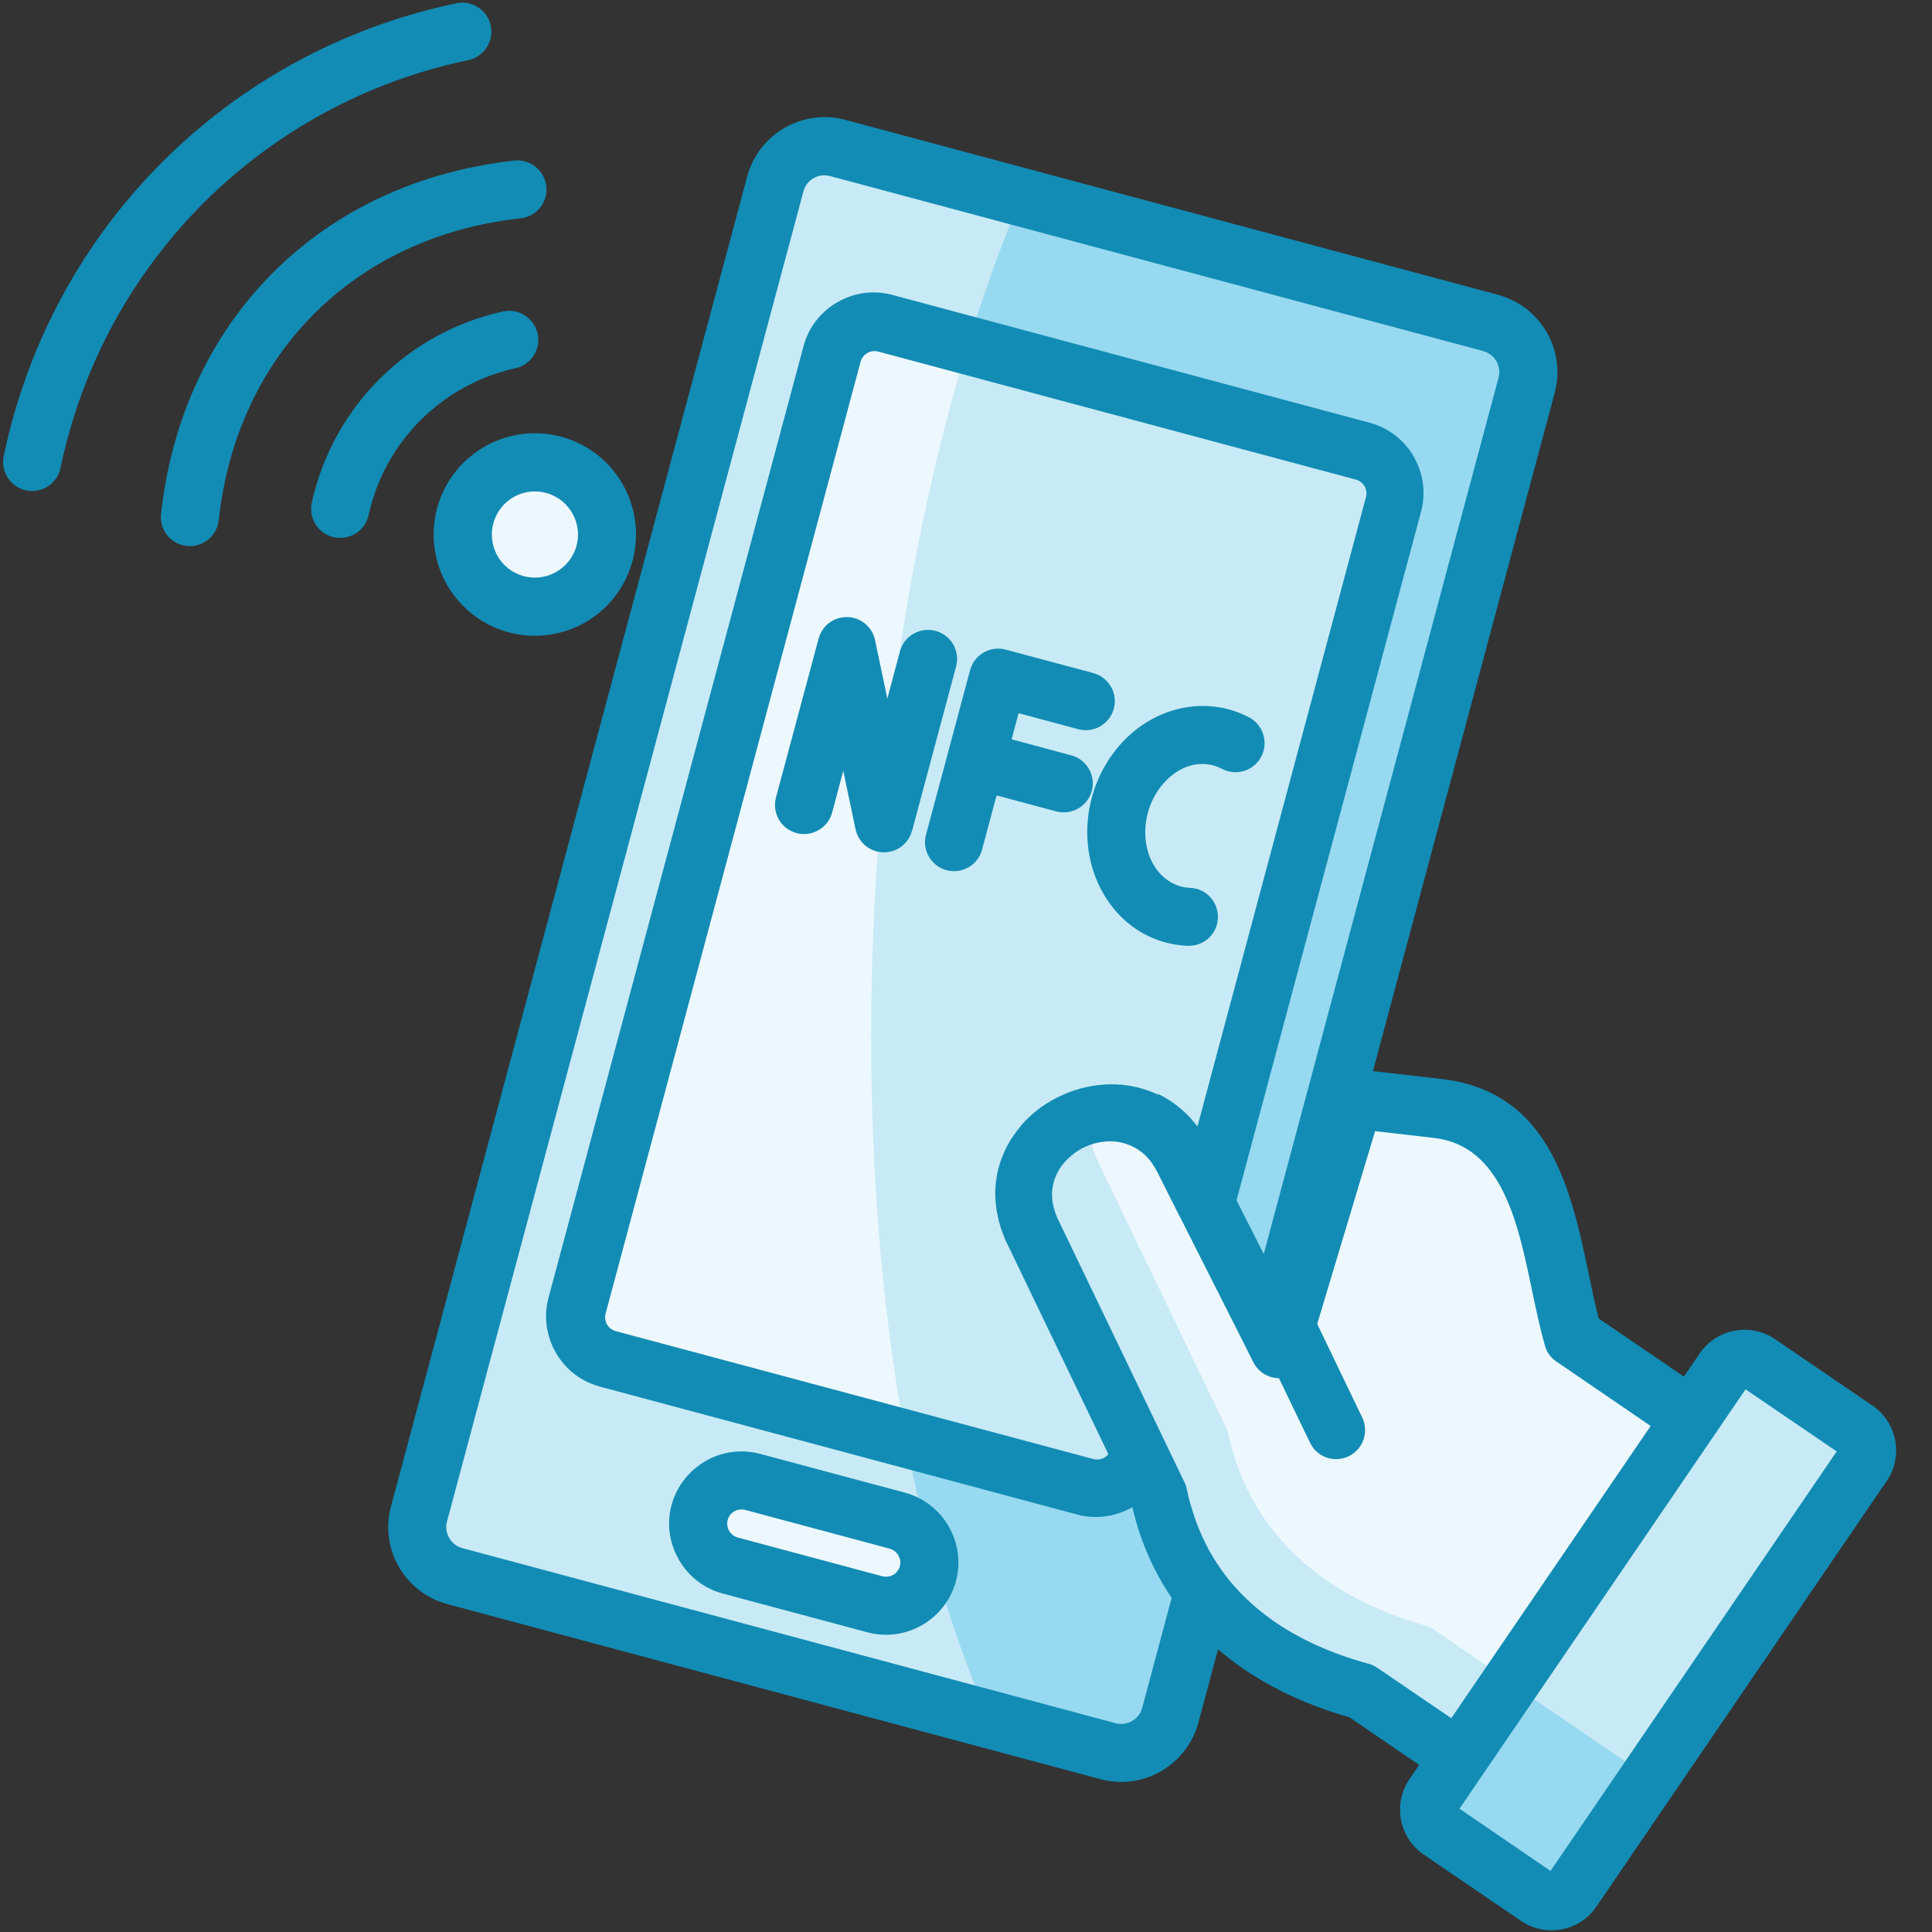
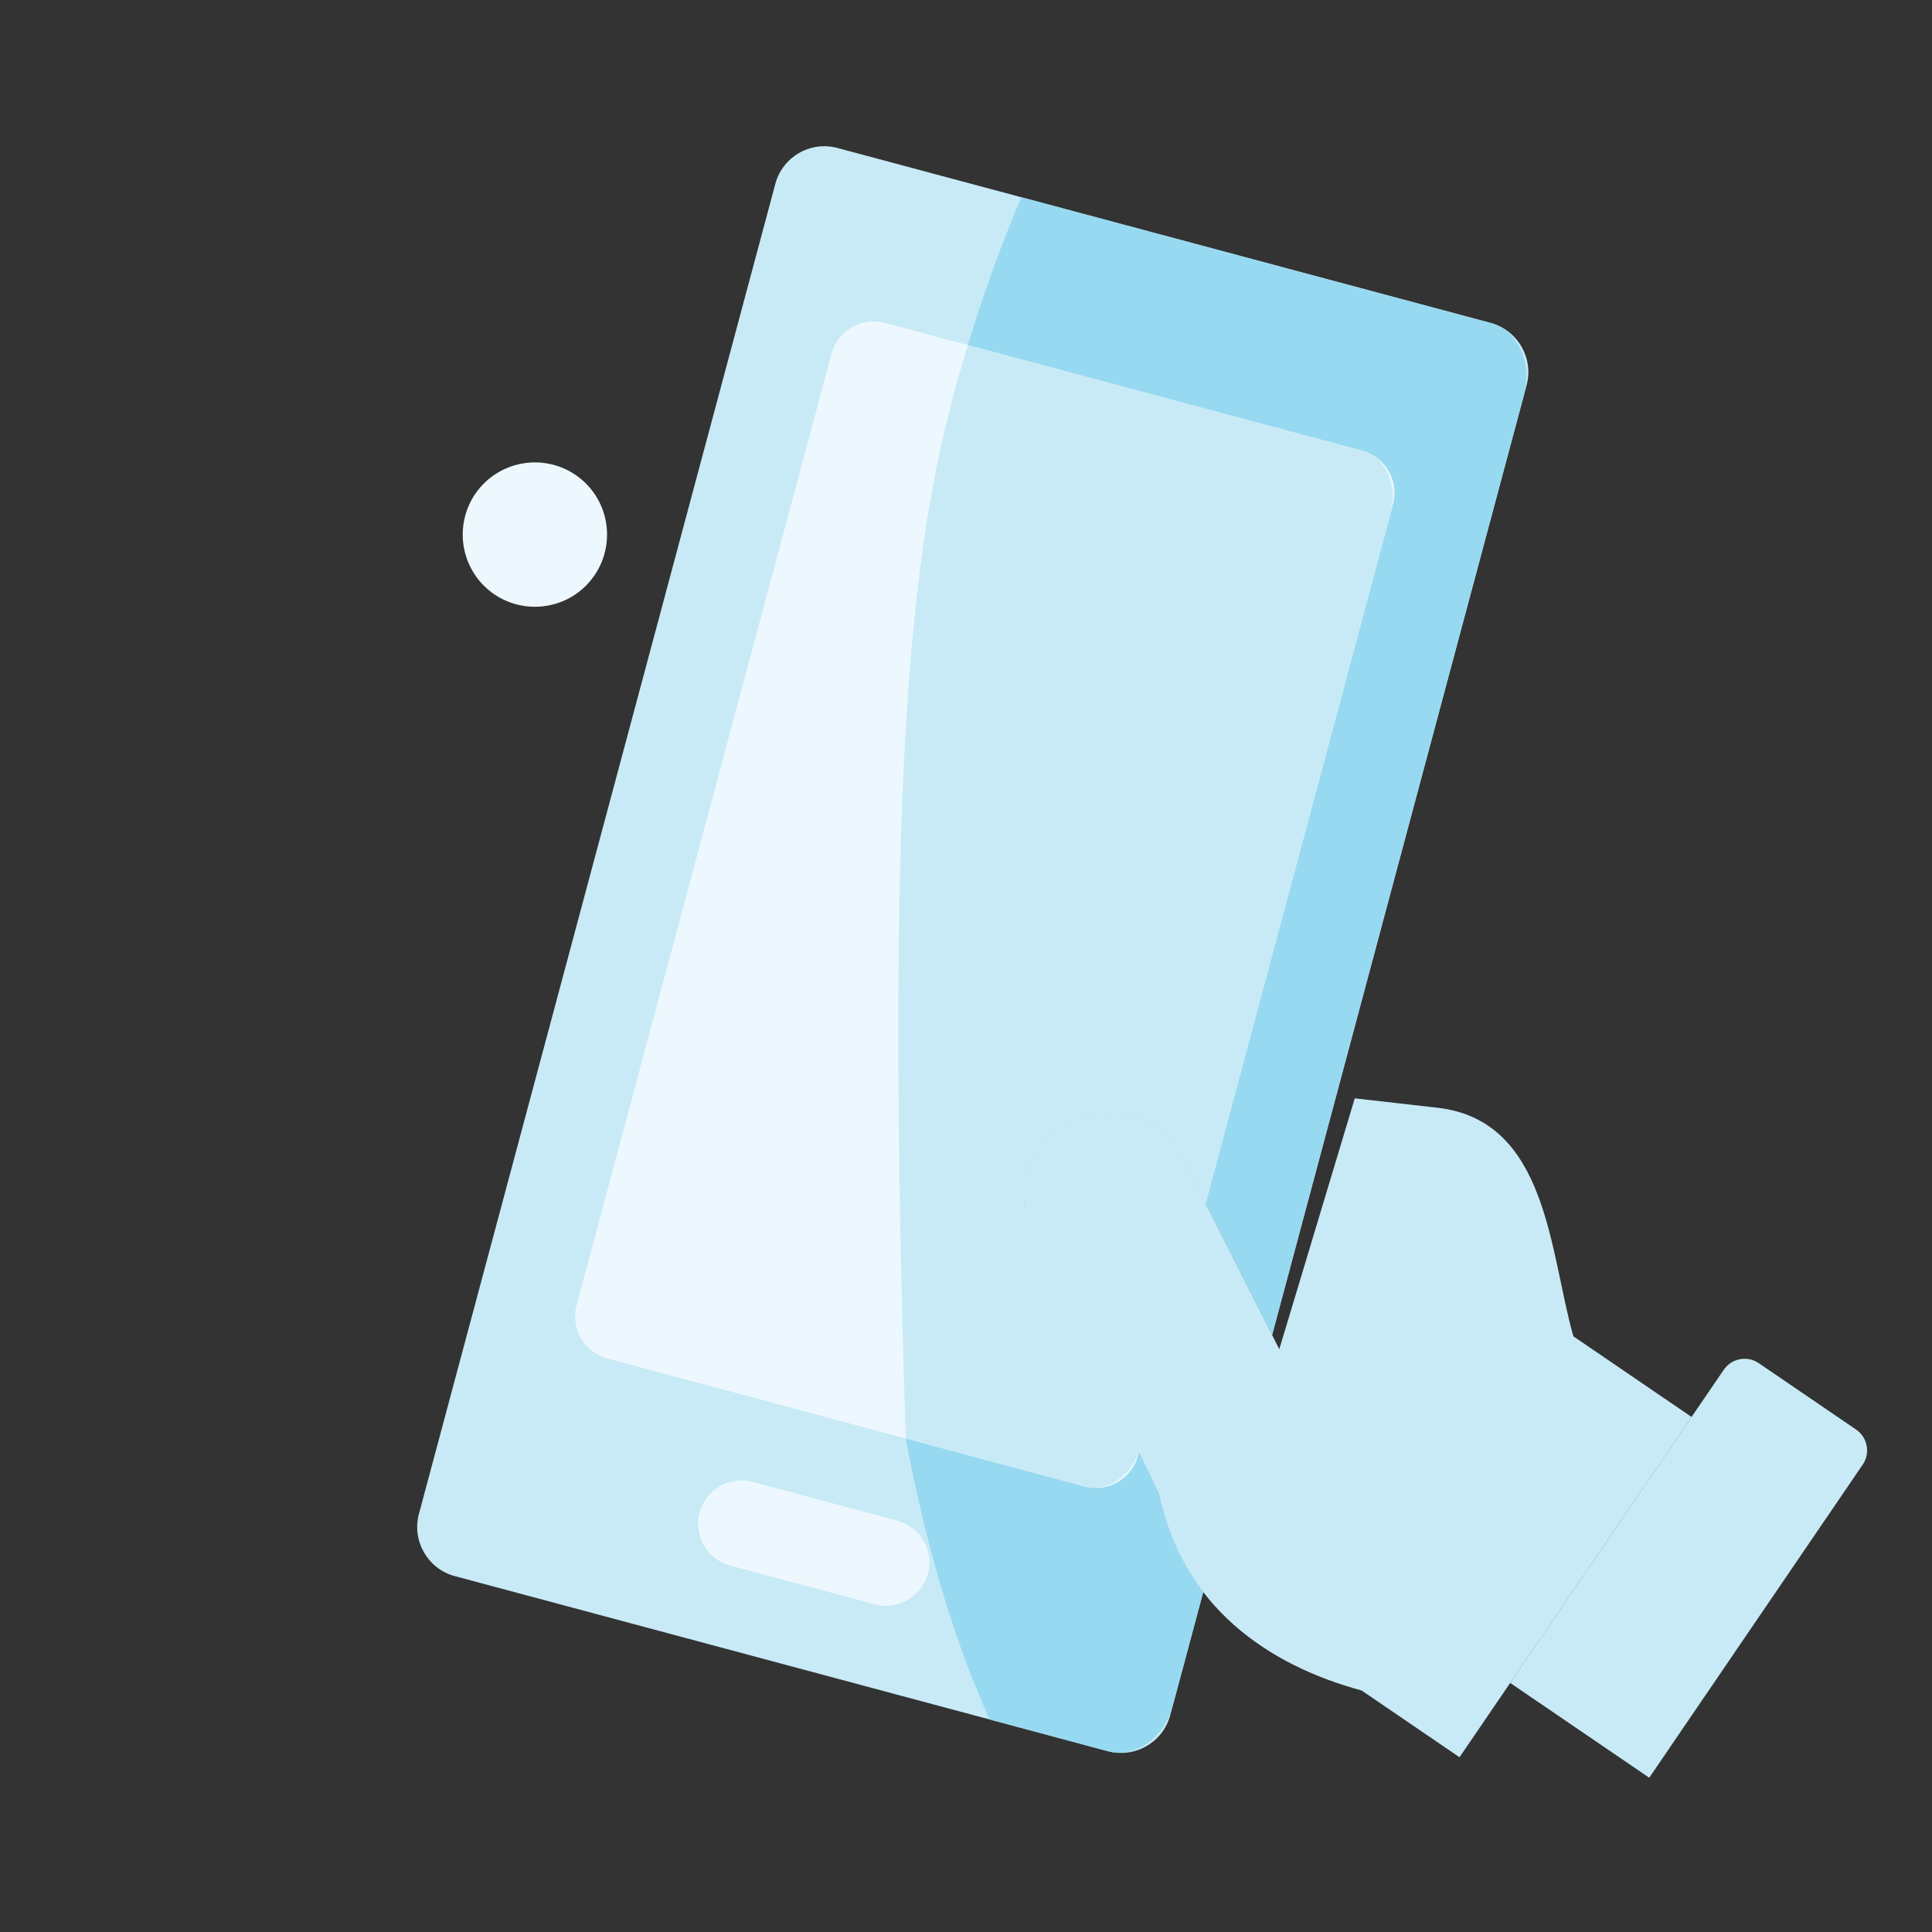
<svg xmlns="http://www.w3.org/2000/svg" width="1080" zoomAndPan="magnify" viewBox="0 0 810 810" height="1080" preserveAspectRatio="xMidYMid meet" version="1.0">
  <rect x="0" y="0" width="810" height="810" fill="#333333" stroke="none" />
  <path fill="#c8eaf6" d="M 351.109 62.047 L 625.039 135.418 C 636.289 138.43 643.066 150.191 640.051 161.441 L 533.352 559.668 L 496.18 486.141 C 475.297 444.805 413.027 474.73 433.129 516.449 L 485.957 626.312 C 489.371 642.602 495.832 656.188 504.473 667.441 L 490.59 719.191 C 487.578 730.445 475.871 737.223 464.566 734.207 L 190.637 660.785 C 179.387 657.773 172.609 646.066 175.625 634.762 L 325.07 77.047 C 328.098 65.742 339.805 58.98 351.109 62.047 Z M 351.109 62.047 " fill-opacity="1" fill-rule="evenodd" />
  <path fill="#97d9f0" d="M 428.184 82.691 L 625.039 135.418 C 636.289 138.43 642.559 151.965 638.953 165.43 L 533.352 559.668 L 496.18 486.141 C 475.297 444.805 413.027 474.73 433.129 516.449 L 485.957 626.312 C 489.371 642.602 495.832 656.188 504.473 667.441 L 491.668 715.168 C 488.062 728.703 475.871 737.238 464.566 734.227 L 414.945 720.898 C 380.039 644.219 360.582 524.777 366.156 389.48 C 371.105 270.418 394.461 161.844 428.184 82.691 Z M 428.184 82.691 " fill-opacity="1" fill-rule="evenodd" />
  <path fill="#edf8fe" d="M 370.965 135.367 L 571.164 188.984 C 580.848 191.594 586.613 201.629 584.055 211.297 L 505.449 504.551 L 496.164 486.141 C 475.281 444.805 413.012 474.73 433.109 516.449 L 477.543 608.789 L 477.09 610.32 C 474.531 620.008 464.5 625.773 454.832 623.211 L 254.633 569.543 C 244.945 566.984 239.129 556.898 241.742 547.23 L 348.637 148.258 C 351.211 138.59 361.281 132.754 370.965 135.367 Z M 370.965 135.367 " fill-opacity="1" fill-rule="evenodd" />
-   <path fill="#c8eaf6" d="M 405.766 144.703 L 571.164 189 C 580.848 191.613 586.23 203.18 583.113 214.781 L 505.449 504.586 L 496.164 486.176 C 475.281 444.84 413.012 474.766 433.109 516.484 L 477.492 608.719 C 473.836 619.242 463.957 625.652 454.832 623.23 L 379.742 603.074 C 368.09 540.66 362.953 467.727 366.156 389.461 C 369.918 299.109 384.289 214.727 405.766 144.703 Z M 405.766 144.703 " fill-opacity="1" fill-rule="evenodd" />
+   <path fill="#c8eaf6" d="M 405.766 144.703 L 571.164 189 C 580.848 191.613 586.23 203.18 583.113 214.781 L 505.449 504.586 L 496.164 486.176 C 475.281 444.84 413.012 474.766 433.109 516.484 L 477.492 608.719 C 473.836 619.242 463.957 625.652 454.832 623.23 L 379.742 603.074 C 369.918 299.109 384.289 214.727 405.766 144.703 Z M 405.766 144.703 " fill-opacity="1" fill-rule="evenodd" />
  <path fill="#edf8fe" d="M 315.559 621.297 L 376.191 637.547 C 385.82 640.109 391.586 650.141 389.027 659.777 C 386.414 669.41 376.434 675.176 366.801 672.613 L 306.117 656.359 C 296.484 653.801 290.719 643.766 293.332 634.133 C 295.91 624.5 305.875 618.734 315.559 621.297 Z M 315.559 621.297 " fill-opacity="1" fill-rule="evenodd" />
  <path fill="#c8eaf6" d="M 659.648 560.258 L 709.219 594.086 L 611.906 736.734 L 570.867 708.742 C 531.609 698.133 495.816 673.641 485.938 626.332 L 433.109 516.465 C 413.012 474.746 475.281 444.82 496.164 486.156 L 536.348 565.66 L 567.996 460.48 L 602.707 464.434 C 648.969 469.711 649.613 525.055 659.648 560.258 Z M 659.648 560.258 " fill-opacity="1" fill-rule="evenodd" />
-   <path fill="#edf8fe" d="M 659.648 560.258 L 709.219 594.086 L 633.383 705.188 L 599.504 682.07 C 560.211 671.41 524.414 646.922 514.574 599.609 L 461.695 489.797 C 449.555 464.523 461.852 469.156 481.586 470.445 C 487.316 473.598 492.402 478.684 496.145 486.141 L 536.328 565.641 L 567.977 460.465 L 602.691 464.418 C 648.969 469.711 649.613 525.055 659.648 560.258 Z M 659.648 560.258 " fill-opacity="1" fill-rule="evenodd" />
-   <path fill="#97d9f0" d="M 778.191 599.363 L 737.367 571.512 C 732.574 568.203 725.957 569.492 722.699 574.281 L 600.949 752.777 C 597.691 757.566 598.93 764.188 603.719 767.445 L 644.547 795.297 C 649.336 798.609 655.953 797.32 659.266 792.527 L 780.961 614.031 C 784.254 609.242 782.984 602.641 778.191 599.363 Z M 778.191 599.363 " fill-opacity="1" fill-rule="evenodd" />
  <path fill="#c8eaf6" d="M 778.191 599.363 L 737.367 571.512 C 732.574 568.203 725.957 569.492 722.699 574.281 L 633.137 705.57 L 691.453 745.32 L 780.961 614.031 C 784.254 609.242 782.984 602.641 778.191 599.363 Z M 778.191 599.363 " fill-opacity="1" fill-rule="evenodd" />
  <path fill="#edf8fe" d="M 202.848 202.727 C 191.055 214.52 191.055 233.68 202.848 245.543 C 214.691 257.336 233.852 257.336 245.66 245.543 C 257.453 233.699 257.453 214.535 245.66 202.727 C 233.852 190.918 214.691 190.918 202.848 202.727 Z M 202.848 202.727 " fill-opacity="1" fill-rule="evenodd" />
-   <path fill="#128cb5" d="M 191.387 1.359 C 197.953 0.016 204.379 4.215 205.758 10.781 C 207.133 17.352 202.898 23.812 196.332 25.207 C 153.277 34.195 115.062 55.43 85.293 85.145 C 55.582 114.863 34.383 153.082 25.359 196.195 C 23.984 202.762 17.559 206.961 10.992 205.617 C 4.426 204.242 0.176 197.762 1.566 191.195 C 11.582 143.293 35.098 100.875 68.07 67.902 C 101.039 34.926 143.488 11.391 191.387 1.359 Z M 210.93 130.574 C 217.496 129.148 223.957 133.344 225.402 139.914 C 226.832 146.48 222.633 152.941 216.066 154.387 C 200.707 157.801 187.031 165.5 176.32 176.16 C 165.609 186.875 157.91 200.551 154.547 215.914 C 153.121 222.48 146.641 226.68 140.039 225.25 C 133.473 223.875 129.328 217.34 130.703 210.773 C 135.145 190.723 145.176 172.852 159.094 158.934 C 173.012 145 190.848 134.984 210.93 130.574 Z M 215.633 67.324 C 222.355 66.629 228.328 71.473 229.062 78.145 C 229.758 84.816 224.918 90.844 218.246 91.52 C 183.391 95.371 153.66 109.586 131.695 131.57 C 109.766 153.5 95.5 183.27 91.703 218.074 C 90.957 224.746 84.98 229.57 78.328 228.891 C 71.605 228.195 66.781 222.168 67.512 215.512 C 71.953 174.871 88.691 140.105 114.469 114.289 C 140.23 88.508 175.051 71.82 215.633 67.324 Z M 211.488 211.312 C 207.984 214.867 206.211 219.52 206.211 224.102 C 206.211 228.734 207.984 233.383 211.488 236.887 C 214.988 240.387 219.637 242.164 224.273 242.164 C 228.871 242.164 233.504 240.387 237.004 236.887 C 240.559 233.383 242.332 228.734 242.332 224.102 C 242.332 219.5 240.559 214.867 237.004 211.312 C 233.504 207.812 228.852 206.035 224.273 206.035 C 219.621 206.035 214.988 207.812 211.488 211.312 Z M 181.809 224.102 C 181.809 213.23 185.953 202.379 194.242 194.086 C 202.535 185.793 213.402 181.648 224.254 181.648 C 235.105 181.648 245.973 185.793 254.266 194.086 C 262.504 202.379 266.648 213.246 266.648 224.102 C 266.648 234.969 262.504 245.82 254.266 254.113 C 245.973 262.406 235.105 266.551 224.254 266.551 C 213.402 266.551 202.535 262.406 194.242 254.113 C 185.953 245.82 181.809 234.969 181.809 224.102 Z M 552.25 555.086 L 571.113 594.297 C 574.02 600.324 571.512 607.621 565.434 610.547 C 559.406 613.457 552.145 610.949 549.234 604.871 L 536.207 577.816 C 531.816 577.766 527.621 575.344 525.496 571.145 L 522.727 565.711 C 522.535 565.363 522.379 565.016 522.238 564.664 L 494.891 510.543 C 494.699 510.195 494.492 509.898 494.352 509.551 L 485.312 491.574 C 485.207 491.434 485.172 491.277 485.07 491.137 C 484.965 491 484.93 490.844 484.824 490.688 C 484.773 490.527 484.684 490.391 484.582 490.234 C 484.426 489.938 484.23 489.691 484.094 489.398 C 483.988 489.258 483.938 489.152 483.848 488.996 C 483.746 488.855 483.656 488.699 483.555 488.594 L 483.309 488.195 C 483.203 488.039 483.117 487.898 483.066 487.793 C 482.961 487.656 482.875 487.551 482.77 487.395 C 482.578 487.148 482.367 486.906 482.23 486.645 C 482.125 486.539 482.039 486.453 481.934 486.297 C 481.637 485.949 481.34 485.598 481.043 485.305 C 480.941 485.199 480.852 485.113 480.75 484.953 C 480.645 484.852 480.559 484.762 480.453 484.66 L 480.105 484.363 C 479.914 484.172 479.703 483.961 479.512 483.77 L 479.164 483.527 L 478.867 483.23 L 478.52 482.984 C 478.414 482.883 478.328 482.793 478.172 482.742 L 477.875 482.5 L 477.527 482.254 L 477.18 482.012 L 476.828 481.82 L 476.535 481.574 L 476.48 481.574 L 476.184 481.383 C 476.027 481.332 475.941 481.242 475.836 481.191 L 475.488 481 C 475.246 480.895 475 480.758 474.738 480.652 L 474.391 480.461 L 473.695 480.18 C 473.539 480.129 473.449 480.078 473.293 480.043 L 472.945 479.902 L 472.598 479.746 C 472.195 479.641 471.848 479.504 471.516 479.398 L 471.117 479.293 L 470.77 479.188 L 470.367 479.086 L 470.02 479.031 L 469.617 478.926 L 469.27 478.875 L 468.871 478.77 L 468.52 478.719 L 468.121 478.668 L 467.719 478.613 L 467.371 478.613 L 466.969 478.562 L 466.621 478.508 L 465.07 478.508 C 464.969 478.508 464.828 478.508 464.723 478.508 L 464.324 478.508 L 463.922 478.562 C 460.562 478.754 457.25 479.695 454.238 481.176 L 454.082 481.227 L 453.941 481.277 L 453.836 481.383 L 453.699 481.438 L 453.543 481.539 L 453.383 481.594 L 453.281 481.695 L 453.125 481.75 L 452.984 481.855 L 452.828 481.906 L 452.723 482.012 L 452.566 482.113 L 452.41 482.168 L 452.27 482.273 L 452.164 482.324 L 452.027 482.43 L 451.871 482.535 L 451.766 482.586 L 451.609 482.691 L 451.453 482.793 L 451.348 482.898 L 451.191 482.953 L 451.051 483.055 L 450.945 483.16 L 450.789 483.266 L 450.684 483.316 L 450.527 483.422 L 450.391 483.527 L 450.285 483.629 L 450.145 483.734 L 450.039 483.84 L 449.902 483.945 L 449.797 484.047 L 449.656 484.152 L 449.555 484.258 L 449.395 484.309 L 449.293 484.414 L 449.137 484.52 L 449.031 484.676 L 448.875 484.781 L 448.77 484.883 L 448.664 484.988 L 448.523 485.094 L 448.422 485.199 L 448.281 485.305 L 448.176 485.406 L 448.074 485.512 L 447.914 485.617 L 447.812 485.754 L 447.707 485.859 L 447.566 485.965 L 447.465 486.07 L 447.359 486.172 L 447.254 486.332 L 447.113 486.434 L 447.012 486.539 L 446.906 486.695 L 446.801 486.801 L 446.645 486.906 L 446.539 487.012 L 446.434 487.148 L 446.332 487.254 L 446.227 487.41 L 446.121 487.516 L 445.879 487.812 L 445.633 488.055 L 445.441 488.352 L 445.199 488.648 L 445.008 488.891 L 444.816 489.188 L 444.57 489.484 L 444.379 489.781 L 444.188 490.074 L 443.996 490.426 L 443.859 490.719 L 443.664 491.016 L 443.508 491.363 L 443.316 491.66 L 443.18 492.008 L 443.023 492.359 L 442.863 492.652 L 442.727 493.004 L 442.57 493.352 L 442.43 493.699 L 442.273 494.047 L 442.168 494.395 C 442.117 494.5 442.062 494.641 442.062 494.746 L 441.906 495.094 L 441.801 495.441 L 441.699 495.844 L 441.645 496.191 L 441.543 496.59 L 441.488 496.938 L 441.438 496.938 L 441.383 497.34 L 441.332 497.688 L 441.281 498.09 L 441.227 498.488 C 441.227 498.594 441.176 498.734 441.176 498.84 C 441.176 498.977 441.176 499.133 441.125 499.238 L 441.125 499.641 C 441.125 499.777 441.125 499.938 441.07 500.039 C 441.07 500.18 441.07 500.336 441.07 500.441 C 441.07 500.598 441.07 500.738 441.07 500.84 L 441.07 501.242 L 441.125 501.695 L 441.125 502.098 L 441.176 502.496 L 441.176 502.898 C 441.227 503.035 441.227 503.191 441.227 503.352 L 441.281 503.75 L 441.332 504.203 L 441.438 504.605 C 441.438 504.742 441.488 504.902 441.488 505.059 L 441.594 505.457 L 441.699 505.91 C 441.75 506.051 441.75 506.207 441.801 506.363 C 441.855 506.52 441.906 506.609 441.906 506.766 C 441.961 506.922 442.012 507.062 442.062 507.219 C 442.117 507.355 442.168 507.512 442.219 507.652 C 442.219 507.809 442.273 507.949 442.324 508.105 C 442.379 508.246 442.43 508.402 442.48 508.543 L 442.621 508.992 L 442.812 509.43 L 442.969 509.883 C 443.074 510.023 443.125 510.18 443.16 510.316 L 443.352 510.77 C 443.406 510.91 443.492 511.066 443.543 511.207 C 443.648 511.348 443.699 511.504 443.789 511.66 L 496.562 621.383 L 496.562 621.438 C 496.617 621.539 496.668 621.629 496.719 621.73 L 496.719 621.785 L 496.773 621.785 L 496.773 621.836 L 496.824 621.941 L 496.824 621.992 L 496.879 622.047 L 496.879 622.098 L 496.93 622.148 L 496.93 622.254 L 496.98 622.309 L 496.98 622.359 L 497.035 622.41 L 497.035 622.516 L 497.086 622.566 L 497.086 622.672 L 497.137 622.672 C 497.332 623.316 497.539 623.961 497.625 624.605 L 497.781 625.305 L 497.977 626.141 L 497.977 626.191 L 498.027 626.242 L 498.168 627.078 C 498.27 627.375 498.324 627.672 498.41 627.918 L 498.41 627.969 L 498.602 628.805 L 498.602 628.855 L 498.793 629.555 L 498.844 629.746 L 498.949 630.043 L 499.004 630.391 L 499.055 630.391 L 499.105 630.688 L 499.211 630.98 L 499.316 631.277 L 499.367 631.574 L 499.422 631.625 L 499.473 631.922 L 499.523 632.027 L 499.68 632.516 L 499.785 632.812 C 500.918 636.66 502.312 640.371 503.879 643.82 C 504.574 645.406 505.309 646.887 506.109 648.367 L 506.352 648.906 L 506.492 649.203 L 506.543 649.309 L 506.684 649.551 L 506.926 650.004 L 507.031 650.109 L 507.086 650.301 L 507.328 650.734 L 507.379 650.84 L 507.434 650.84 L 507.484 650.891 C 507.832 651.59 508.234 652.27 508.617 652.914 C 512.52 659.34 517.066 664.969 522.203 669.949 C 536.172 683.535 554.496 692.316 573.848 697.559 C 575.137 697.906 576.371 698.5 577.504 699.285 L 608.457 720.359 L 692.043 597.852 L 653.047 571.18 C 650.52 569.648 648.551 567.227 647.715 564.16 C 645.695 557.105 644.004 549.094 642.281 540.855 C 636.359 512.41 629.637 480.32 601.105 477.066 L 576.512 474.242 Z M 770.043 608.512 L 731.828 582.484 L 719.234 600.949 L 621.922 743.598 L 611.906 758.316 L 650.066 784.395 Z M 744.211 561.441 L 784.359 588.844 C 784.949 589.141 785.438 589.539 785.996 589.977 C 790.629 593.477 793.555 598.477 794.582 603.895 C 795.574 609.223 794.688 614.957 791.676 619.887 C 791.379 620.426 790.977 621.016 790.594 621.523 L 669.281 799.375 C 665.777 804.566 660.449 807.824 654.719 808.902 C 648.988 809.984 642.875 808.852 637.684 805.348 L 596.855 777.496 C 591.719 773.992 588.461 768.664 587.379 762.934 C 586.301 757.203 587.379 751.086 590.934 745.898 L 594.977 739.922 L 565.746 719.977 C 545.754 714.297 526.539 705.172 510.656 691.48 L 502.418 722.293 C 499.996 731.176 494.215 738.285 486.809 742.586 C 479.406 746.836 470.316 748.316 461.484 745.949 L 187.555 672.527 C 178.672 670.156 171.566 664.375 167.262 656.973 C 162.961 649.566 161.531 640.477 163.902 631.645 L 313.312 73.824 C 315.734 64.992 321.516 57.867 328.918 53.633 C 336.32 49.332 345.414 47.852 354.242 50.219 L 354.297 50.219 L 627.527 123.449 C 628.07 123.59 628.574 123.695 629.008 123.902 C 637.508 126.43 644.266 132.055 648.465 139.27 C 652.609 146.48 654.09 155.223 652.02 163.812 C 651.914 164.301 651.828 164.805 651.672 165.238 L 575.605 449.07 L 604.102 452.328 C 650.066 457.555 658.707 498.84 666.352 535.383 C 667.59 541.41 668.828 547.23 670.254 552.77 L 705.996 577.156 L 712.613 567.434 C 716.168 562.246 721.496 558.988 727.227 557.906 C 732.906 556.863 739.09 557.941 744.211 561.441 Z M 491.234 669.879 C 490.188 668.348 489.16 666.812 488.223 665.191 L 488.062 664.949 C 487.715 664.461 487.422 663.957 487.125 663.418 L 486.984 663.172 L 486.984 663.121 L 486.793 662.77 L 486.445 662.18 L 486.305 661.988 L 485.906 661.238 L 485.852 661.188 L 485.852 661.082 L 485.398 660.297 C 484.164 658.035 482.977 655.699 481.949 653.297 C 478.938 646.676 476.516 639.57 474.738 631.871 L 474.688 631.922 C 467.93 635.773 459.727 637.148 451.68 634.988 L 252.105 581.512 C 251.566 581.406 251.059 581.266 250.574 581.059 C 242.926 578.793 236.797 573.652 233.051 567.141 C 229.305 560.625 227.91 552.715 229.742 544.914 C 229.844 544.426 229.984 543.918 230.141 543.43 L 336.895 145.102 C 339.02 137.055 344.297 130.594 351.109 126.691 C 357.832 122.789 366.02 121.465 374.066 123.625 L 574.266 177.242 C 582.363 179.418 588.828 184.699 592.727 191.422 C 592.887 191.719 593.023 192.012 593.18 192.309 C 596.684 198.875 597.867 206.734 595.793 214.484 L 518.422 503.246 L 529.832 525.77 L 628.277 158.344 C 628.922 155.867 628.523 153.414 627.336 151.375 C 626.203 149.406 624.273 147.871 621.852 147.227 L 621.852 147.176 L 347.957 73.805 C 345.535 73.16 343.062 73.562 341.094 74.695 C 339.074 75.879 337.488 77.812 336.844 80.215 L 187.398 637.93 C 186.754 640.352 187.152 642.773 188.34 644.793 C 189.473 646.816 191.402 648.402 193.824 649.047 L 467.754 722.469 C 470.176 723.113 472.648 722.711 474.617 721.527 C 476.637 720.395 478.223 718.461 478.867 716.039 Z M 485.555 458.652 C 485.746 458.758 485.957 458.844 486.199 458.949 L 486.199 459 L 486.305 459 L 486.359 459.051 L 486.41 459.105 L 486.445 459.105 L 486.793 459.297 L 486.844 459.297 L 486.898 459.348 L 486.949 459.348 L 487.004 459.402 L 487.055 459.402 L 487.055 459.453 L 487.16 459.453 L 487.16 459.504 L 487.211 459.504 L 487.559 459.695 L 487.613 459.695 L 487.613 459.75 L 487.715 459.75 L 487.715 459.801 L 487.77 459.801 L 487.82 459.852 L 487.871 459.852 L 487.926 459.906 L 487.977 459.906 L 488.324 460.098 L 488.324 460.148 L 488.43 460.148 L 488.43 460.203 L 488.484 460.203 L 488.586 460.254 L 488.586 460.305 L 488.691 460.305 L 488.691 460.359 L 488.988 460.496 L 489.039 460.496 L 489.039 460.551 L 489.094 460.551 L 489.145 460.602 L 489.195 460.602 L 489.195 460.656 L 489.25 460.656 L 489.301 460.707 L 489.352 460.707 L 489.352 460.758 L 489.406 460.758 L 489.805 461.004 L 489.859 461.055 L 489.91 461.055 L 489.965 461.109 L 490.016 461.109 L 490.066 461.16 L 490.121 461.211 L 490.574 461.457 L 490.574 461.508 L 490.625 461.508 L 490.676 461.562 L 490.73 461.562 L 490.73 461.613 L 490.781 461.613 L 490.832 461.664 L 491.285 461.961 L 491.34 462.012 L 491.391 462.012 L 491.391 462.066 L 491.445 462.066 L 491.496 462.117 L 491.547 462.172 L 491.602 462.172 L 491.602 462.223 L 491.652 462.223 C 491.809 462.328 491.949 462.414 492.105 462.52 L 492.105 462.57 L 492.156 462.57 L 492.211 462.625 C 492.402 462.762 492.559 462.867 492.75 463.023 L 492.906 463.18 L 492.957 463.18 L 493.359 463.477 L 493.516 463.633 L 493.57 463.633 L 493.621 463.688 L 493.672 463.738 L 494.074 464.035 L 494.281 464.242 L 494.336 464.242 L 494.387 464.297 L 494.734 464.59 L 494.789 464.645 L 494.891 464.695 L 494.996 464.801 L 495.051 464.852 L 495.102 464.906 L 495.398 465.148 L 495.449 465.203 L 495.5 465.254 L 495.555 465.305 L 495.605 465.359 L 495.66 465.41 L 495.711 465.461 L 495.762 465.461 L 496.32 466.02 L 496.371 466.074 L 496.426 466.125 L 496.824 466.422 L 496.879 466.473 L 497.035 466.629 L 497.086 466.684 L 497.141 466.734 L 497.383 466.977 L 497.434 467.031 L 497.488 467.082 L 497.539 467.137 L 497.594 467.188 L 497.645 467.238 L 497.695 467.293 L 497.75 467.344 L 497.801 467.395 L 498.148 467.746 L 498.203 467.797 L 498.254 467.848 L 498.305 467.902 L 498.359 467.953 C 498.707 468.355 499.105 468.738 499.438 469.137 L 499.648 469.348 L 499.945 469.695 L 499.996 469.746 L 500.047 469.801 L 500.047 469.852 L 500.203 470.008 L 500.203 470.062 L 500.258 470.113 L 500.605 470.516 L 500.656 470.566 L 500.711 470.617 L 500.762 470.672 L 500.762 470.723 L 500.812 470.777 C 500.973 470.934 501.109 471.125 501.266 471.262 L 501.266 471.316 L 501.32 471.367 L 501.371 471.422 L 501.426 471.473 C 501.582 471.664 501.668 471.82 501.824 472.012 L 501.875 472.066 L 501.93 472.117 L 501.93 472.168 L 501.98 472.223 L 502.035 472.273 L 572.68 208.441 C 573.082 207.012 572.926 205.48 572.281 204.242 L 572.09 203.895 C 571.305 202.551 570.016 201.473 568.43 201.07 L 368.23 147.402 C 366.594 146.949 364.973 147.262 363.633 147.996 C 362.289 148.777 361.262 150.066 360.809 151.652 L 253.918 550.68 C 253.465 552.316 253.762 553.934 254.508 555.312 C 255.293 556.602 256.531 557.629 258.168 558.082 L 458.367 611.699 C 460.004 612.152 461.676 611.891 463 611.105 C 463.645 610.758 464.238 610.219 464.672 609.625 L 422.555 522.023 C 422.418 521.727 422.262 521.43 422.102 521.082 C 421.965 520.785 421.809 520.492 421.648 520.195 C 421.547 519.848 421.406 519.551 421.25 519.254 C 421.145 518.906 421.008 518.609 420.902 518.312 C 420.762 518.016 420.656 517.719 420.5 517.371 C 420.395 517.074 420.309 516.781 420.203 516.484 C 420.066 516.188 419.961 515.84 419.855 515.543 C 419.75 515.246 419.664 514.949 419.559 514.656 C 419.457 514.359 419.367 514.062 419.266 513.715 C 419.211 513.418 419.125 513.121 419.02 512.824 C 418.914 512.531 418.879 512.234 418.777 511.938 C 418.723 511.641 418.621 511.344 418.586 511.051 C 418.48 510.754 418.445 510.457 418.395 510.16 C 418.289 509.812 418.254 509.516 418.203 509.219 C 418.148 508.922 418.043 508.629 418.012 508.383 C 417.957 508.086 417.906 507.793 417.852 507.496 C 417.801 507.199 417.75 506.902 417.75 506.605 C 417.695 506.312 417.645 506.016 417.594 505.719 C 417.594 505.422 417.539 505.125 417.488 504.883 C 417.488 504.586 417.434 504.289 417.434 503.992 C 417.383 503.699 417.383 503.402 417.332 503.156 C 417.332 502.863 417.332 502.566 417.332 502.27 C 417.277 501.973 417.277 501.73 417.277 501.434 C 417.277 501.137 417.277 500.84 417.277 500.598 C 417.277 500.301 417.277 500.004 417.277 499.762 C 417.277 499.465 417.277 499.168 417.277 498.926 C 417.277 498.629 417.332 498.332 417.332 498.09 C 417.383 497.547 417.383 496.957 417.488 496.418 C 417.539 495.633 417.625 494.777 417.785 493.996 C 417.836 493.453 417.922 492.914 418.027 492.359 C 418.078 492.113 418.133 491.871 418.184 491.574 C 418.324 491.086 418.43 490.527 418.586 490.039 C 418.637 489.746 418.742 489.5 418.777 489.258 C 418.934 488.77 419.074 488.211 419.23 487.723 C 419.473 486.977 419.719 486.191 420.012 485.461 C 420.117 485.215 420.203 484.973 420.309 484.711 C 420.414 484.52 420.5 484.258 420.605 484.016 C 420.711 483.77 420.797 483.527 420.902 483.266 C 421.094 482.777 421.355 482.324 421.547 481.836 C 421.703 481.594 421.789 481.348 421.895 481.141 C 422.035 480.895 422.137 480.652 422.297 480.441 C 422.398 480.199 422.539 479.953 422.645 479.746 C 422.781 479.504 422.938 479.258 423.043 479.051 C 423.184 478.805 423.289 478.598 423.445 478.352 C 423.602 478.109 423.742 477.898 423.844 477.656 C 424.004 477.465 424.141 477.203 424.297 477.012 C 424.453 476.766 424.594 476.574 424.75 476.367 C 424.891 476.121 425.047 475.914 425.203 475.723 C 425.344 475.477 425.5 475.27 425.656 475.078 C 425.797 474.832 425.953 474.641 426.109 474.434 C 426.25 474.188 426.457 473.98 426.598 473.789 C 426.738 473.598 426.895 473.387 427.086 473.195 C 427.242 472.953 427.383 472.762 427.574 472.551 C 427.73 472.359 427.867 472.152 428.059 471.961 C 428.219 471.77 428.41 471.559 428.547 471.367 L 428.738 471.125 L 429.367 470.496 L 429.559 470.254 L 429.75 470.062 L 429.941 469.816 L 430.395 469.418 L 430.586 469.172 L 430.828 468.98 L 431.02 468.789 L 431.473 468.355 C 431.719 468.164 431.926 467.953 432.172 467.711 L 432.625 467.309 L 432.816 467.117 C 433.008 466.961 433.164 466.875 433.305 466.715 L 433.496 466.523 L 433.98 466.141 L 434.227 465.949 L 434.469 465.758 L 434.66 465.566 L 434.906 465.375 C 435.098 465.27 435.254 465.133 435.395 465.027 L 435.883 464.625 L 436.367 464.277 L 436.613 464.086 L 436.855 463.945 L 437.102 463.754 L 437.344 463.617 L 437.59 463.426 L 437.883 463.27 L 438.129 463.074 L 438.371 462.938 L 438.617 462.746 L 438.859 462.59 L 439.156 462.449 L 439.398 462.258 L 439.645 462.117 L 439.941 461.98 C 440.098 461.875 440.289 461.789 440.426 461.629 L 440.723 461.473 L 440.969 461.336 L 441.262 461.195 L 441.508 461.055 L 441.805 460.918 L 442.047 460.758 L 442.344 460.602 L 442.586 460.465 L 442.883 460.324 L 443.129 460.184 L 443.422 460.047 L 443.668 459.941 L 443.965 459.801 C 449.832 456.891 456.312 455.168 462.828 454.715 L 462.879 454.715 L 463.523 454.664 L 463.785 454.664 L 464.324 454.609 L 467.758 454.609 L 468.297 454.664 L 468.539 454.664 L 468.992 454.715 L 469.34 454.715 L 469.742 454.766 L 470.09 454.766 L 470.543 454.82 L 470.84 454.82 L 470.84 454.871 L 470.891 454.871 L 471.484 454.926 L 471.535 454.926 L 471.832 454.977 L 472.285 455.027 L 472.633 455.082 L 472.98 455.133 L 473.383 455.184 L 473.73 455.238 L 474.078 455.289 L 474.48 455.395 L 474.828 455.445 L 474.934 455.445 C 475.09 455.5 475.281 455.551 475.473 455.586 L 475.523 455.586 L 475.77 455.637 L 476.258 455.742 L 476.551 455.797 L 476.953 455.898 L 477.355 456.004 L 477.598 456.109 L 478.051 456.215 L 478.293 456.266 L 478.348 456.266 L 478.801 456.422 L 478.902 456.422 L 478.902 456.473 L 479.305 456.578 L 479.41 456.578 L 479.41 456.633 L 479.461 456.633 L 479.809 456.734 L 480.156 456.84 L 480.559 456.98 L 480.801 457.086 L 480.855 457.086 L 481.309 457.223 L 481.5 457.277 L 481.953 457.469 L 482.195 457.57 L 482.684 457.711 L 482.734 457.762 L 482.84 457.762 L 482.84 457.816 L 482.996 457.816 L 482.996 457.867 L 483.102 457.867 L 483.102 457.922 L 483.152 457.922 L 483.504 458.023 L 483.504 458.078 L 483.605 458.078 L 483.605 458.129 L 483.711 458.129 L 483.762 458.18 L 483.816 458.18 L 483.867 458.234 L 483.922 458.234 L 484.27 458.391 L 484.32 458.391 L 484.32 458.441 L 484.426 458.441 L 484.477 458.496 L 484.531 458.496 L 484.688 458.547 L 485.141 458.789 L 485.332 458.895 L 485.383 458.895 L 485.871 459.086 L 485.977 459.141 L 485.977 459.191 L 485.555 459.191 Z M 318.676 609.539 L 379.359 625.789 C 387.406 627.969 393.836 633.195 397.719 639.918 C 401.621 646.676 402.945 654.879 400.785 662.93 C 398.605 670.922 393.383 677.402 386.656 681.289 C 379.898 685.191 371.695 686.516 363.648 684.355 L 303.016 668.102 C 294.969 665.926 288.508 660.699 284.66 653.977 C 284.469 653.68 284.312 653.383 284.172 653.086 C 280.758 646.762 279.574 639.203 281.352 631.801 C 281.453 631.207 281.645 630.668 281.801 630.129 C 284.121 622.48 289.207 616.402 295.719 612.605 C 302.426 608.703 310.629 607.379 318.676 609.539 Z M 373.039 649.289 L 312.406 633.035 C 310.82 632.637 309.199 632.879 307.91 633.629 L 307.859 633.629 C 306.52 634.379 305.543 635.648 305.09 637.234 L 305.09 637.289 C 304.691 638.715 304.898 640.195 305.492 641.434 L 305.684 641.781 C 306.465 643.121 307.703 644.148 309.289 644.602 L 369.918 660.855 C 371.559 661.258 373.125 660.996 374.465 660.262 L 374.52 660.262 C 375.805 659.48 376.836 658.242 377.289 656.605 C 377.688 655.02 377.426 653.453 376.645 652.109 C 375.895 650.77 374.605 649.742 373.039 649.289 Z M 348.879 340.637 C 347.156 347.148 340.43 351 333.969 349.277 C 327.453 347.551 323.605 340.879 325.328 334.363 L 343.199 267.754 C 344.926 261.238 351.598 257.387 358.109 259.113 C 362.898 260.402 366.262 264.391 366.992 268.988 L 372.027 292.891 L 377.305 273.082 C 379.027 266.621 385.699 262.77 392.215 264.496 C 398.727 266.219 402.578 272.891 400.852 279.406 L 382.391 348.336 L 382.34 348.336 C 381.207 352.637 377.738 356.141 373.055 357.078 C 366.488 358.457 360.062 354.223 358.684 347.656 L 353.547 323.164 Z M 523.719 300.781 C 529.641 303.934 531.922 311.355 528.754 317.277 C 525.602 323.25 518.23 325.48 512.258 322.309 C 508.703 320.43 504.699 319.891 500.848 320.586 C 496.703 321.336 492.609 323.496 489.094 327.047 C 485.348 330.758 482.664 335.551 481.238 340.723 C 479.859 345.949 479.758 351.434 481.133 356.523 C 482.422 361.312 484.93 365.266 488.152 367.984 C 491.219 370.543 494.91 372.078 498.863 372.234 C 505.586 372.426 510.812 378.051 510.621 384.777 C 510.43 391.5 504.805 396.727 498.078 396.535 C 488.395 396.188 479.566 392.633 472.457 386.605 C 465.594 380.734 460.371 372.582 457.688 362.898 C 455.164 353.508 455.266 343.633 457.738 334.453 C 460.215 325.219 465.055 316.633 471.918 309.77 C 479.023 302.75 487.613 298.305 496.547 296.688 C 505.797 295.016 515.219 296.285 523.719 300.781 Z M 411.738 356.191 C 410.016 362.707 403.344 366.555 396.828 364.832 C 390.367 363.105 386.465 356.383 388.242 349.922 L 406.707 280.992 C 408.43 274.477 415.102 270.629 421.617 272.352 L 458.352 282.176 C 464.863 283.953 468.715 290.625 466.988 297.086 C 465.211 303.602 458.543 307.453 452.078 305.727 L 427.051 299.004 L 424.141 309.961 L 449.117 316.684 C 455.633 318.41 459.48 325.078 457.758 331.543 C 455.98 338.059 449.309 341.906 442.848 340.184 L 417.816 333.477 Z M 411.738 356.191 " fill-opacity="1" fill-rule="nonzero" />
</svg>